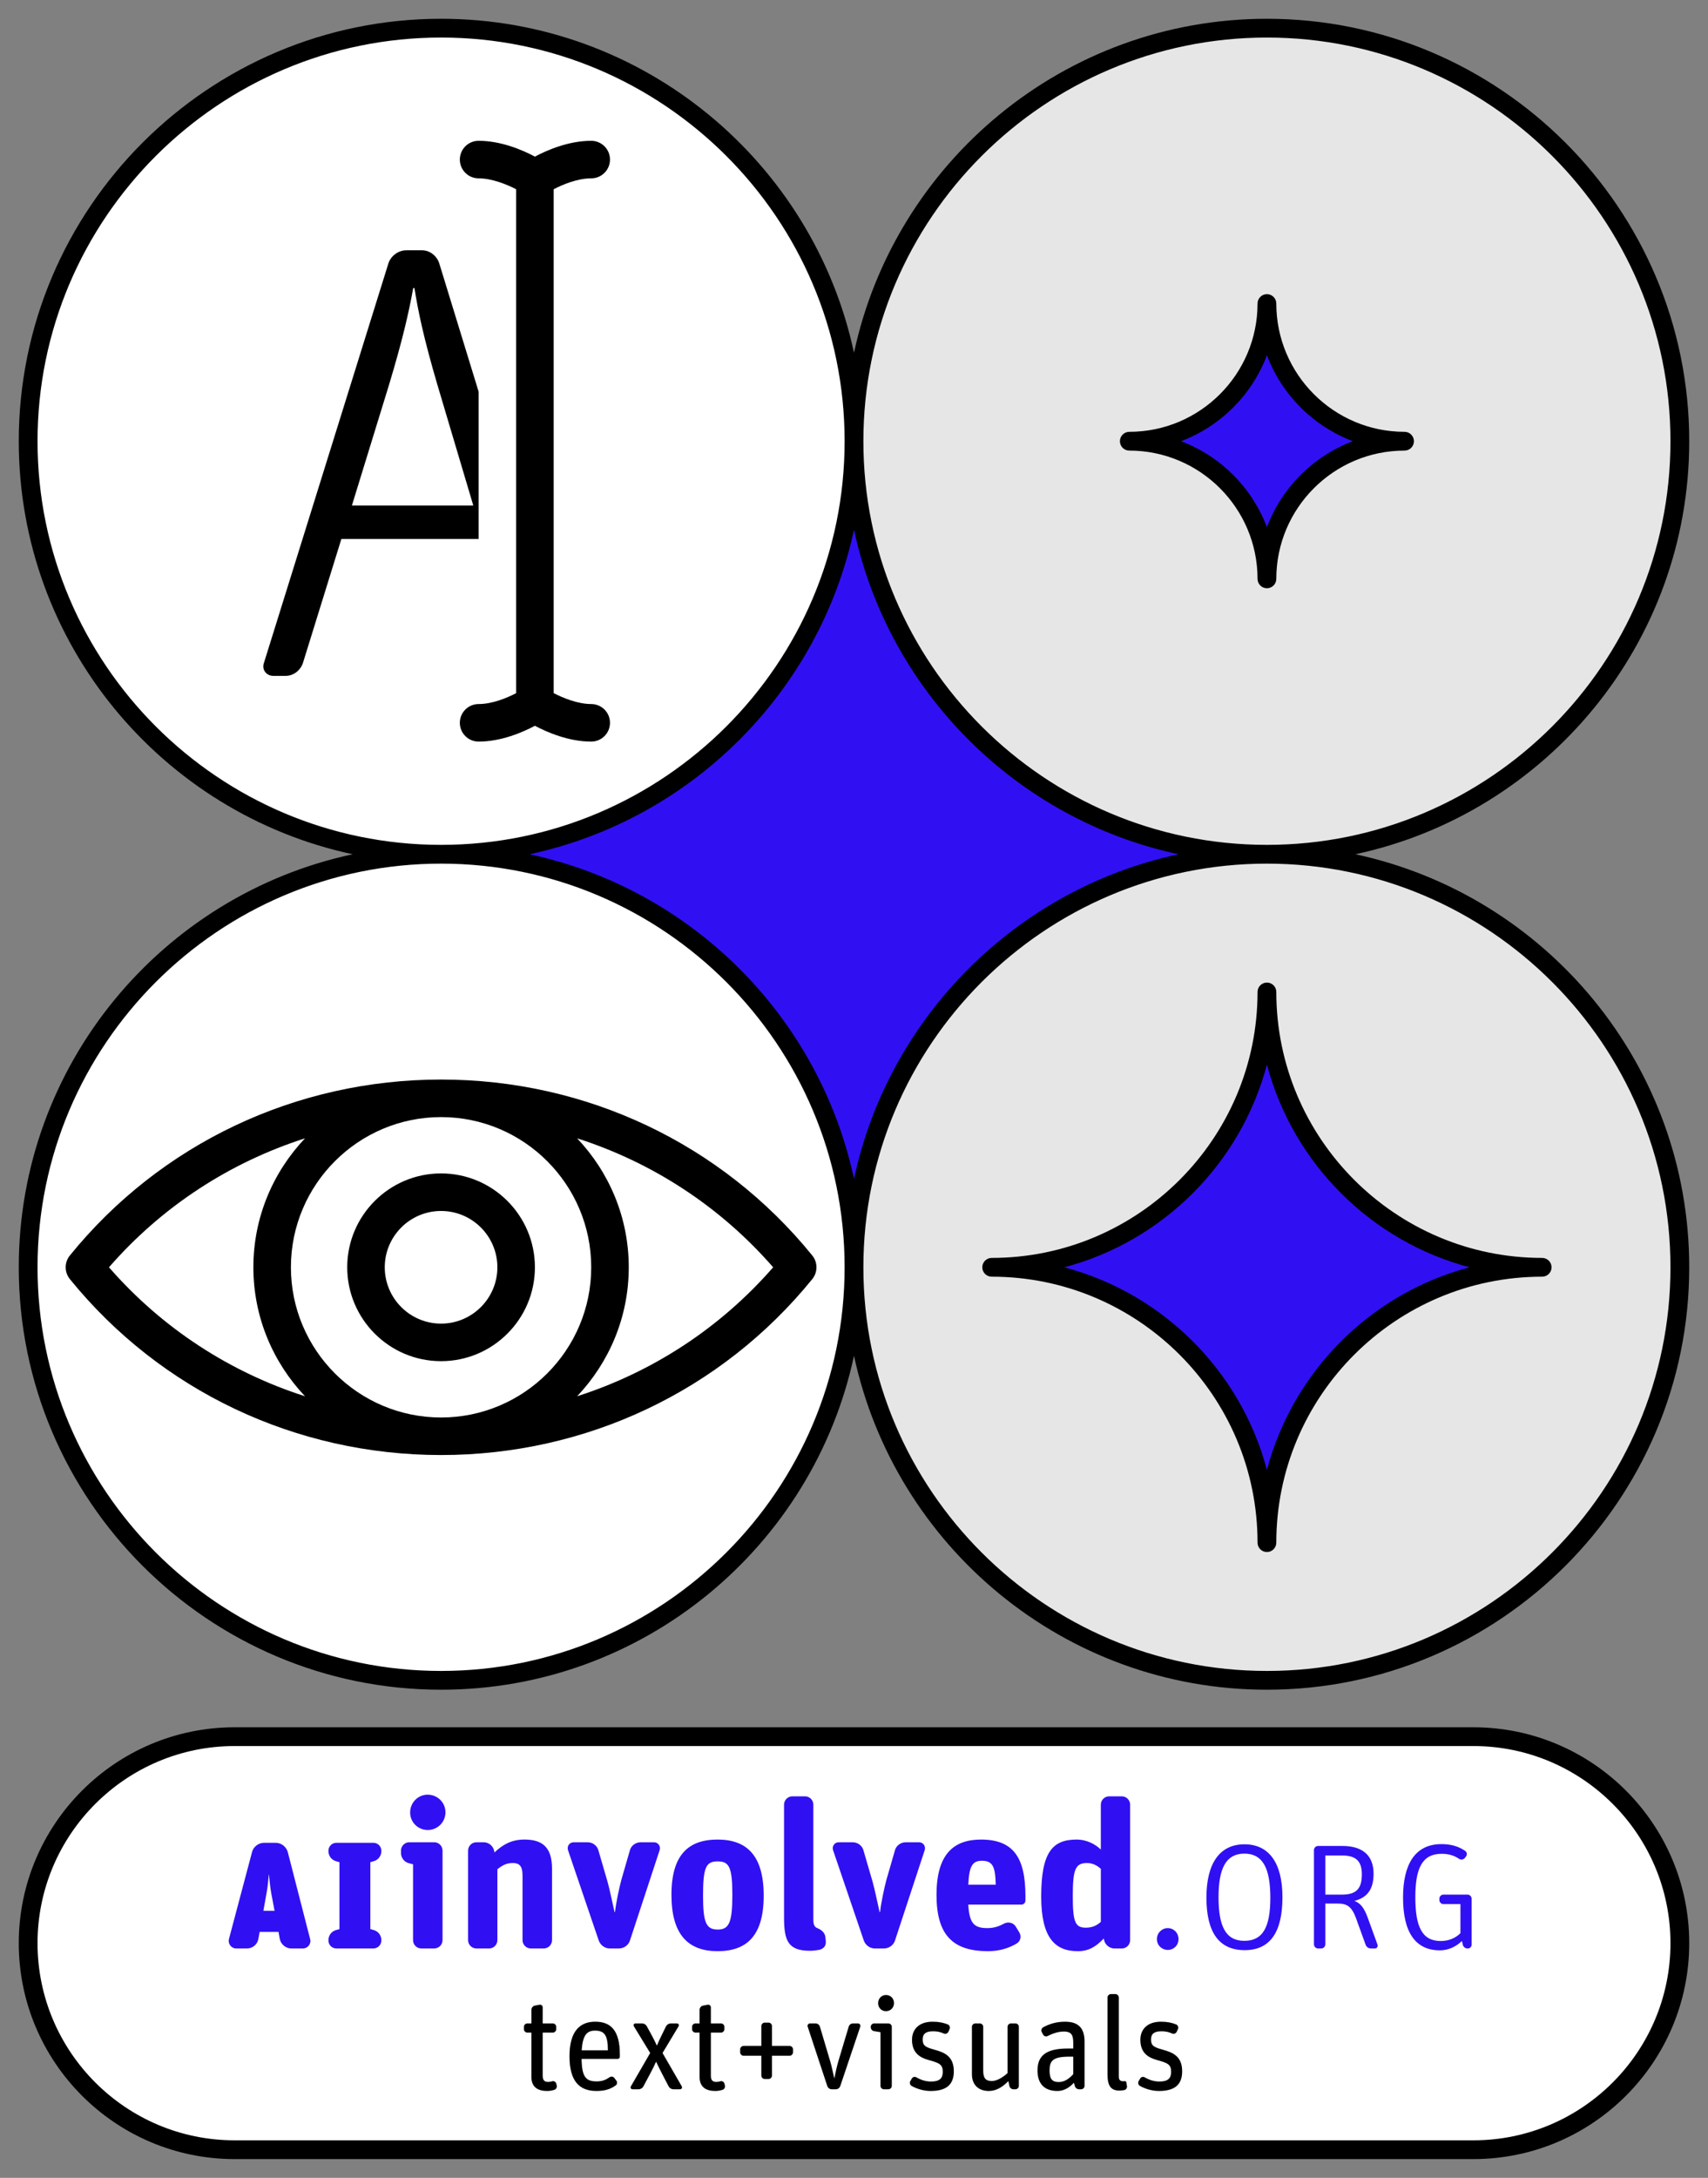
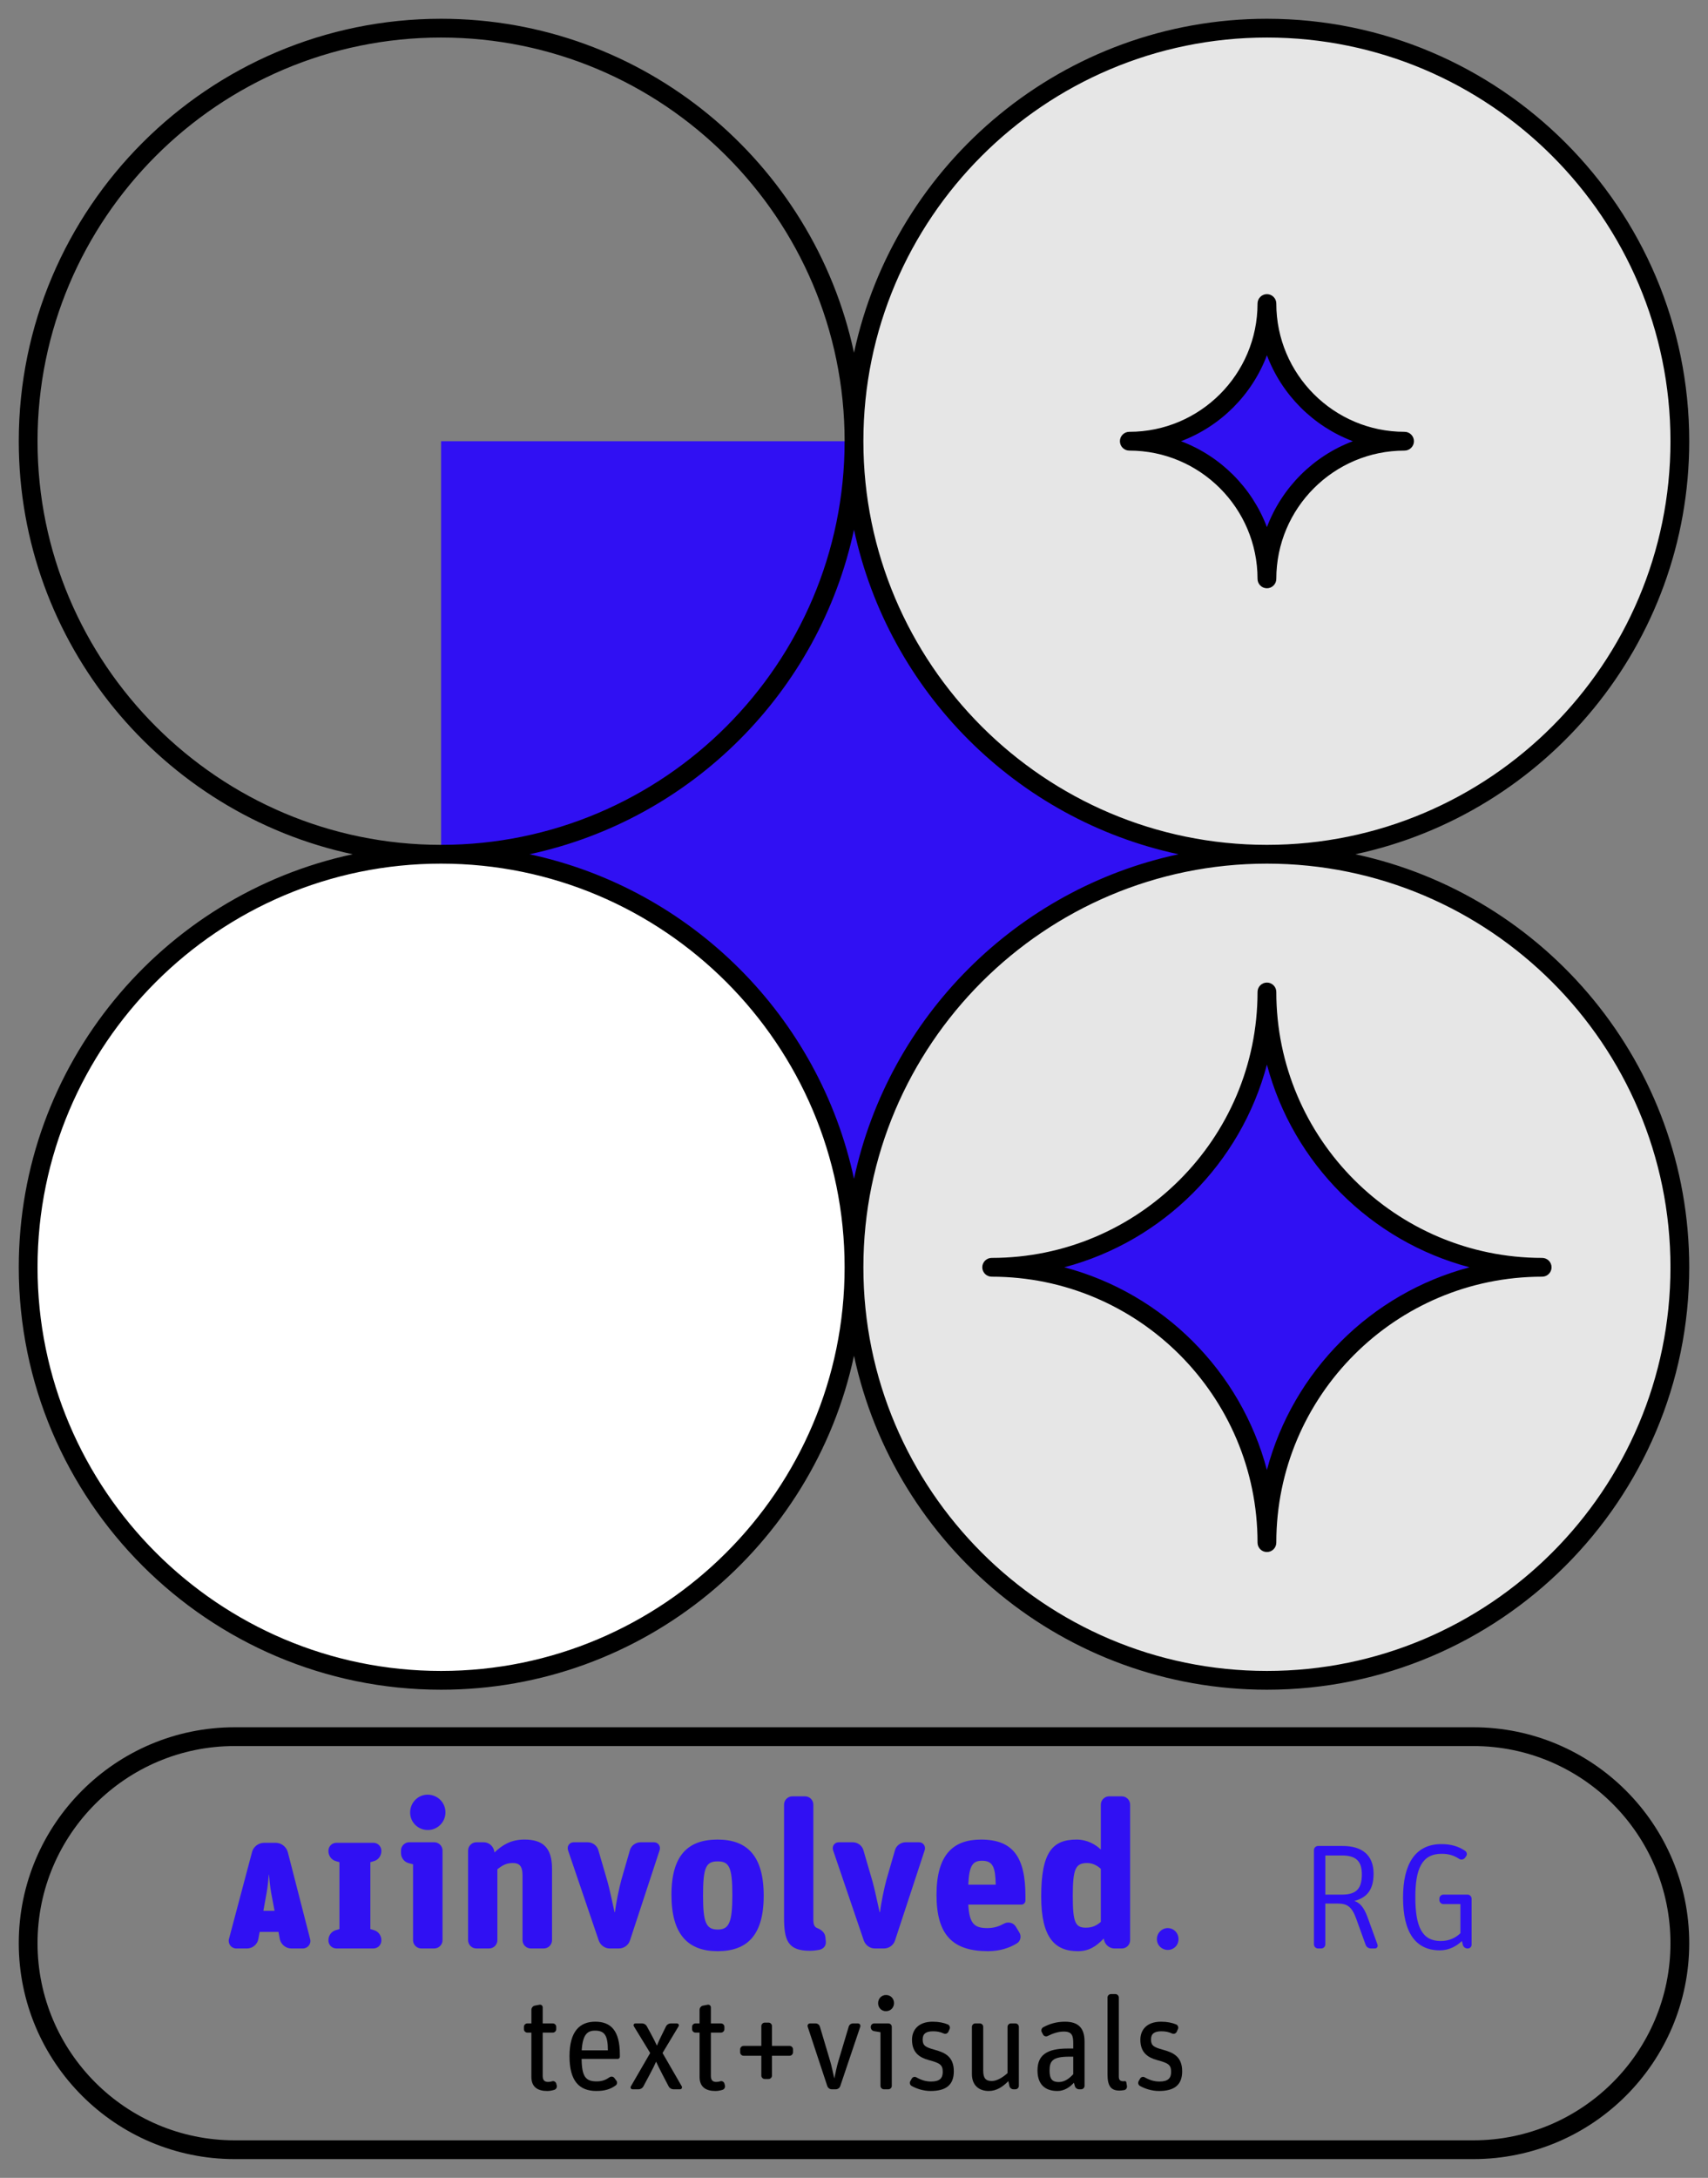
<svg xmlns="http://www.w3.org/2000/svg" id="Layer_3" data-name="Layer 3" viewBox="0 0 182 232">
  <rect x="0" y="0" width="182" height="232" fill="#808080" stroke="none" />
  <defs>
    <style>
      .cls-1 {
        fill: #fff;
      }

      .cls-2 {
        fill: #3010f3;
      }

      .cls-3 {
        fill: #e6e6e6;
      }
    </style>
  </defs>
  <g id="aiinvolved_org-text_visuals">
-     <path class="cls-1" d="M25,185c-12.15,0-22,9.85-22,22s9.85,22,22,22h132c12.15,0,22-9.85,22-22s-9.85-22-22-22H25Z" />
    <g>
      <path class="cls-2" d="M25.167,207.563c-.516,0-.893-.496-.774-.993l2.462-9.271c.139-.576.695-.993,1.29-.993h1.231c.596,0,1.132.417,1.291.993l2.382,9.271c.139.497-.258.993-.774.993h-1.231c-.596,0-1.112-.437-1.231-1.012l-.139-.754h-2.005l-.139.754c-.099.576-.615,1.012-1.211,1.012h-1.151ZM28.403,201.667l-.337,1.886h1.191l-.357-1.886c-.119-.655-.218-1.688-.238-1.965h-.02c-.02.278-.119,1.33-.238,1.965Z" />
      <path class="cls-2" d="M35.851,207.563c-.477,0-.854-.377-.854-.854v-.04c0-.496.338-.953.834-1.072l.338-.099v-7.127l-.338-.099c-.496-.119-.834-.576-.834-1.072v-.04c0-.477.377-.854.854-.854h3.931c.476,0,.854.377.854.854v.04c0,.497-.337.953-.834,1.072l-.337.099v7.127l.337.099c.496.119.834.576.834,1.072v.04c0,.477-.377.854-.854.854h-3.931Z" />
      <path class="cls-2" d="M44.898,207.563c-.487,0-.885-.398-.885-.886v-8.081l-.421-.111c-.509-.111-.864-.576-.864-1.085v-.266c0-.487.398-.886.885-.886h2.657c.487,0,.885.399.885.886v9.542c0,.487-.398.886-.885.886h-1.373ZM45.585,194.943c-1.063,0-1.882-.841-1.882-1.86,0-1.062.841-1.904,1.86-1.904,1.063,0,1.904.841,1.904,1.882s-.841,1.882-1.882,1.882Z" />
      <path class="cls-2" d="M50.764,207.563c-.487,0-.886-.398-.886-.886v-9.542c0-.487.399-.886.886-.886h.775c.509,0,.974.354,1.107.864l.044.221c.841-.797,1.771-1.373,3.188-1.373,1.926,0,2.945.819,2.945,3.122v7.594c0,.487-.398.886-.885.886h-1.373c-.487,0-.886-.398-.886-.886v-6.886c0-1.085-.398-1.328-1.041-1.328-.686,0-1.107.243-1.638.664v7.55c0,.487-.398.886-.885.886h-1.351Z" />
      <path class="cls-2" d="M64.975,207.563c-.531,0-.996-.354-1.173-.841l-3.277-9.631c-.133-.42.155-.841.598-.841h1.506c.509,0,.996.354,1.129.841l.974,3.343c.199.687.509,2.17.753,3.255h.044c.111-.974.465-2.657.686-3.454l.908-3.144c.133-.487.62-.841,1.129-.841h1.439c.443,0,.731.421.598.841l-3.166,9.631c-.155.487-.642.841-1.173.841h-.974Z" />
      <path class="cls-2" d="M76.463,207.851c-3.122,0-4.915-1.749-4.915-6s1.793-5.889,4.915-5.889,4.915,1.705,4.915,5.978c0,4.251-1.793,5.911-4.915,5.911ZM76.486,205.548c1.218,0,1.55-.797,1.55-3.698,0-2.989-.354-3.564-1.572-3.564-1.24,0-1.55.642-1.55,3.653,0,2.878.332,3.609,1.572,3.609Z" />
      <path class="cls-2" d="M86.291,207.807c-2.347,0-2.745-1.107-2.745-3.565v-12c0-.487.399-.886.886-.886h1.351c.487,0,.885.399.885.886v12.244c0,.509.111.797.421.908.443.177.819.487.864.974l.044.443c.044.487-.266.819-.753.908-.288.044-.598.089-.952.089Z" />
      <path class="cls-2" d="M93.219,207.563c-.531,0-.996-.354-1.173-.841l-3.277-9.631c-.133-.42.155-.841.598-.841h1.506c.509,0,.996.354,1.129.841l.974,3.343c.199.687.509,2.17.753,3.255h.044c.111-.974.465-2.657.686-3.454l.908-3.144c.133-.487.62-.841,1.129-.841h1.439c.443,0,.731.421.598.841l-3.166,9.631c-.155.487-.642.841-1.173.841h-.974Z" />
      <path class="cls-2" d="M105.283,207.851c-3.786,0-5.491-1.749-5.491-6,0-4.273,1.771-5.889,4.738-5.889,3.409,0,4.738,1.86,4.738,6.022v.465c0,.243-.199.442-.421.442h-5.668c.111,2.059.664,2.502,2.037,2.502.708,0,1.262-.199,1.749-.465.421-.244.996-.133,1.262.288l.376.62c.266.398.155.952-.266,1.196-.797.487-1.838.819-3.055.819ZM104.641,198.22c-.996,0-1.373.509-1.461,2.546h2.922c-.044-1.815-.266-2.546-1.461-2.546Z" />
      <path class="cls-2" d="M114.844,207.851c-2.391,0-3.897-1.373-3.897-5.823,0-4.738,1.218-6.066,3.764-6.066,1.173,0,2.059.553,2.59,1.062v-4.782c0-.487.398-.886.886-.886h1.351c.487,0,.885.399.885.886v14.436c0,.487-.398.886-.885.886h-.775c-.509,0-.974-.354-1.107-.863l-.044-.199c-.841.885-1.616,1.35-2.768,1.35ZM115.708,205.349c.73,0,1.196-.266,1.594-.62v-5.646c-.332-.31-.819-.62-1.461-.62-1.24,0-1.528.62-1.528,3.52,0,2.79.266,3.366,1.395,3.366Z" />
      <path class="cls-2" d="M124.428,207.718c-.62,0-1.151-.487-1.151-1.151s.531-1.174,1.151-1.174c.642,0,1.151.509,1.151,1.174s-.509,1.151-1.151,1.151Z" />
-       <path class="cls-2" d="M132.624,207.742c-2.72,0-4.07-1.886-4.07-5.598,0-3.692,1.449-5.678,4.05-5.678s4.05,1.965,4.05,5.638c0,3.752-1.33,5.638-4.03,5.638ZM132.604,206.749c1.965,0,2.759-1.469,2.759-4.585,0-3.196-.834-4.705-2.759-4.705s-2.76,1.489-2.76,4.646.794,4.645,2.76,4.645Z" />
      <path class="cls-2" d="M140.449,207.563c-.238,0-.437-.199-.437-.437v-10.045c0-.238.198-.437.437-.437h2.62c2.005,0,3.295.913,3.295,2.958,0,1.667-.675,2.541-2.045,2.898.576.198,1.012.655,1.409,1.747l1.052,2.898c.079.218-.06.417-.278.417h-.417c-.258,0-.496-.159-.576-.417l-1.012-2.799c-.457-1.231-.933-1.568-1.965-1.568h-1.31v4.348c0,.238-.198.437-.437.437h-.337ZM141.223,201.826h1.787c1.608,0,2.104-.734,2.104-2.164,0-1.35-.576-2.005-2.104-2.005h-1.787v4.168Z" />
      <path class="cls-2" d="M155.778,206.769c-.576.556-1.39.993-2.343.993-2.601,0-3.931-1.906-3.931-5.618,0-3.534,1.271-5.698,4.089-5.698,1.012,0,1.826.238,2.521.715.198.139.258.397.099.596l-.099.139c-.139.199-.437.258-.635.119-.576-.377-1.132-.536-1.866-.536-2.104,0-2.799,1.608-2.799,4.625,0,3.136.715,4.665,2.7,4.665.874,0,1.588-.318,2.104-.834v-3.097h-1.806c-.238,0-.437-.199-.437-.437v-.139c0-.238.198-.437.437-.437h2.561c.238,0,.437.199.437.437v4.903c0,.218-.179.397-.397.397h-.04c-.238,0-.437-.159-.496-.377l-.099-.417Z" />
    </g>
    <rect class="cls-2" x="47" y="47" width="88" height="88" />
    <circle class="cls-3" cx="135" cy="135" r="44" />
-     <circle class="cls-1" cx="47" cy="47" r="44" />
    <circle class="cls-1" cx="47" cy="135" r="44" />
    <circle class="cls-3" cx="135" cy="47" r="44" />
    <path class="cls-2" d="M135,164.33c0-16.199-13.131-29.33-29.33-29.33,16.199,0,29.33-13.132,29.33-29.33,0,16.199,13.132,29.33,29.33,29.33-16.199,0-29.33,13.132-29.33,29.33ZM149.665,47c-8.099,0-14.665-6.566-14.665-14.665,0,8.099-6.566,14.665-14.665,14.665,8.099,0,14.665,6.566,14.665,14.665,0-8.099,6.566-14.665,14.665-14.665Z" />
    <path d="M157,230H25c-12.682,0-23-10.318-23-23s10.318-23,23-23h132c12.682,0,23,10.318,23,23s-10.318,23-23,23ZM25,186c-11.579,0-21,9.42-21,21s9.421,21,21,21h132c11.579,0,21-9.42,21-21s-9.421-21-21-21H25ZM144.421,91c20.305-4.343,35.579-22.418,35.579-44,0-24.813-20.187-45-45-45-21.582,0-39.657,15.274-44,35.579C86.657,17.274,68.582,2,47,2,22.187,2,2,22.187,2,47c0,21.582,15.274,39.657,35.579,44-20.305,4.343-35.579,22.418-35.579,44,0,24.813,20.187,45,45,45,21.582,0,39.657-15.274,44-35.579,4.343,20.304,22.418,35.579,44,35.579,24.813,0,45-20.187,45-45,0-21.582-15.274-39.657-35.579-44ZM135,4c23.71,0,43,19.29,43,43s-19.29,43-43,43-43-19.29-43-43S111.29,4,135,4ZM125.578,91c-17.264,3.694-30.885,17.315-34.578,34.579-3.693-17.264-17.314-30.885-34.578-34.579,17.262-3.694,30.885-17.315,34.578-34.579,3.693,17.264,17.315,30.885,34.578,34.579ZM4,47C4,23.29,23.29,4,47,4s43,19.29,43,43-19.29,43-43,43S4,70.71,4,47ZM47,178c-23.71,0-43-19.29-43-43s19.29-43,43-43,43,19.29,43,43-19.29,43-43,43ZM135,178c-23.71,0-43-19.29-43-43s19.29-43,43-43,43,19.29,43,43-19.29,43-43,43ZM135,165.331c-.552,0-1-.448-1-1,0-15.622-12.709-28.331-28.33-28.331-.552,0-1-.448-1-1s.448-1,1-1c15.621,0,28.33-12.709,28.33-28.331,0-.552.448-1,1-1s1,.448,1,1c0,15.622,12.709,28.331,28.33,28.331.552,0,1,.448,1,1s-.448,1-1,1c-15.621,0-28.33,12.709-28.33,28.331,0,.552-.448,1-1,1ZM113.407,135c10.517,2.777,18.816,11.076,21.593,21.593,2.777-10.517,11.076-18.816,21.593-21.593-10.517-2.777-18.816-11.076-21.593-21.593-2.777,10.517-11.076,18.816-21.593,21.593ZM135,62.665c-.552,0-1-.448-1-1,0-7.535-6.13-13.665-13.665-13.665-.552,0-1-.448-1-1s.448-1,1-1c7.535,0,13.665-6.13,13.665-13.665,0-.552.448-1,1-1s1,.448,1,1c0,7.535,6.13,13.665,13.665,13.665.552,0,1,.448,1,1s-.448,1-1,1c-7.535,0-13.665,6.13-13.665,13.665,0,.552-.448,1-1,1ZM125.844,47c4.213,1.588,7.568,4.943,9.156,9.156,1.588-4.213,4.943-7.568,9.156-9.156-4.213-1.588-7.568-4.943-9.156-9.156-1.588,4.213-4.943,7.568-9.156,9.156Z" />
    <g>
      <path d="M56.19,216.526c-.196,0-.364-.168-.364-.364v-.252c0-.196.168-.364.364-.364h.434v-1.443c0-.21.154-.406.35-.448l.504-.098c.182-.042.35.098.35.28v1.709h1.079c.196,0,.364.168.364.364v.252c0,.196-.168.364-.364.364h-1.079v4.608c0,.448.182.645.574.645.168,0,.309-.028.435-.07.182-.056.378.056.434.238l.056.21c.042.196-.056.392-.252.462-.225.07-.477.126-.771.126-.953,0-1.681-.378-1.681-1.499v-4.72h-.434Z" />
      <path d="M63.556,222.745c-1.835,0-2.872-1.064-2.872-3.698,0-2.661,1.093-3.684,2.746-3.684,1.667,0,2.619.952,2.619,3.488v.252c0,.126-.098.224-.224.224h-3.852c.028,1.919.448,2.396,1.611,2.396.602,0,.995-.182,1.359-.435.168-.126.406-.084.518.07l.224.294c.112.154.084.393-.084.504-.574.406-1.163.588-2.045.588ZM63.401,216.315c-.812,0-1.316.42-1.415,2.101h2.788c0-1.611-.364-2.101-1.373-2.101Z" />
      <path d="M67.404,222.563c-.168,0-.266-.168-.182-.308l2.06-3.558-1.737-2.843c-.084-.14,0-.308.168-.308h.687c.224,0,.435.126.532.322l.406.743c.308.574.448.84.645,1.274h.028c.182-.434.294-.7.588-1.274l.364-.743c.098-.196.308-.322.532-.322h.63c.168,0,.266.168.182.308l-1.709,2.843,2.045,3.544c.084.154-.014.322-.182.322h-.687c-.224,0-.435-.126-.532-.322l-.658-1.261c-.267-.518-.477-.938-.659-1.331h-.028c-.168.392-.309.672-.645,1.303l-.687,1.289c-.098.196-.308.322-.532.322h-.63Z" />
      <path d="M74.109,216.526c-.196,0-.364-.168-.364-.364v-.252c0-.196.168-.364.364-.364h.435v-1.443c0-.21.154-.406.35-.448l.504-.098c.182-.042.35.098.35.28v1.709h1.079c.196,0,.364.168.364.364v.252c0,.196-.168.364-.364.364h-1.079v4.608c0,.448.182.645.575.645.168,0,.308-.028.434-.07.183-.056.378.056.435.238l.056.21c.042.196-.056.392-.252.462-.224.07-.476.126-.771.126-.952,0-1.681-.378-1.681-1.499v-4.72h-.435Z" />
      <path d="M81.489,221.47c-.196,0-.364-.168-.364-.364v-2.115h-1.891c-.196,0-.364-.168-.364-.364v-.322c0-.196.168-.364.364-.364h1.891v-2.115c0-.196.168-.364.364-.364h.406c.196,0,.364.168.364.364v2.115h1.877c.196,0,.364.168.364.364v.322c0,.196-.168.364-.364.364h-1.877v2.115c0,.196-.168.364-.364.364h-.406Z" />
      <path d="M88.629,222.563c-.21,0-.406-.14-.477-.35l-2.087-6.317c-.056-.182.07-.35.252-.35h.589c.21,0,.406.14.462.35l1.093,3.67c.154.504.322,1.345.434,1.821h.014c.084-.42.266-1.303.434-1.849l1.092-3.642c.057-.21.252-.35.463-.35h.518c.182,0,.308.168.252.35l-2.129,6.317c-.07.21-.266.35-.476.35h-.434Z" />
      <path d="M94.186,222.563c-.196,0-.364-.168-.364-.364v-5.715l-.672-.112c-.21-.028-.364-.21-.364-.42v-.042c0-.196.168-.364.364-.364h1.513c.196,0,.364.168.364.364v6.29c0,.196-.168.364-.364.364h-.476ZM94.396,214.243c-.477,0-.827-.378-.827-.854,0-.49.364-.869.84-.869.49,0,.854.364.854.869,0,.476-.364.854-.868.854Z" />
      <path d="M99.156,222.745c-.77,0-1.513-.252-2.031-.546-.168-.098-.224-.336-.126-.504l.154-.266c.098-.182.322-.238.49-.14.49.28.995.448,1.569.448.952,0,1.246-.378,1.246-1.036,0-.785-.364-.939-1.484-1.247-.98-.266-1.793-.784-1.793-2.171,0-1.022.658-1.919,2.199-1.919.672,0,1.177.112,1.625.294.182.084.266.308.182.49l-.126.28c-.084.182-.294.28-.49.196-.406-.182-.729-.238-1.148-.238-.757,0-1.106.266-1.106.868,0,.659.294.827,1.26,1.093,1.079.294,2.059.714,2.059,2.297,0,1.457-.826,2.101-2.479,2.101Z" />
      <path d="M105.358,222.745c-1.009,0-1.793-.574-1.793-1.793v-5.043c0-.196.168-.364.364-.364h.476c.196,0,.364.168.364.364v4.665c0,.827.28,1.107.911,1.107.56,0,1.162-.378,1.681-.841v-4.931c0-.196.168-.364.364-.364h.477c.196,0,.364.168.364.364v6.29c0,.196-.168.364-.364.364h-.21c-.21,0-.392-.154-.434-.35l-.112-.519c-.588.603-1.261,1.051-2.087,1.051Z" />
      <path d="M112.667,222.745c-1.345,0-2.115-.743-2.115-2.185,0-1.597.938-2.339,3.236-2.339h.574v-.546c0-.784-.098-1.261-1.009-1.261-.602,0-1.19.21-1.723.477-.182.084-.406.014-.49-.168l-.14-.266c-.084-.182-.014-.406.168-.504.63-.336,1.359-.588,2.311-.588,1.373,0,2.087.616,2.087,2.115v4.721c0,.196-.168.364-.364.364h-.21c-.21,0-.406-.14-.462-.35l-.098-.35c-.406.448-.995.882-1.765.882ZM112.82,221.792c.687,0,1.205-.462,1.541-.84v-1.863h-.42c-1.766,0-2.102.448-2.102,1.471,0,.924.294,1.232.98,1.232Z" />
      <path d="M119.288,222.703c-.896,0-1.274-.476-1.274-1.709v-8.208c0-.196.168-.364.364-.364h.476c.196,0,.364.168.364.364v8.433c0,.35.154.49.49.49.057,0,.112-.014.154-.014.07,0,.14.042.154.112l.07.406c.028.196-.084.392-.28.434-.168.028-.351.056-.519.056Z" />
      <path d="M123.488,222.745c-.771,0-1.513-.252-2.031-.546-.168-.098-.224-.336-.126-.504l.154-.266c.098-.182.322-.238.491-.14.49.28.994.448,1.568.448.953,0,1.247-.378,1.247-1.036,0-.785-.364-.939-1.485-1.247-.98-.266-1.793-.784-1.793-2.171,0-1.022.659-1.919,2.199-1.919.673,0,1.177.112,1.625.294.182.084.267.308.182.49l-.126.28c-.084.182-.294.28-.49.196-.406-.182-.729-.238-1.149-.238-.756,0-1.106.266-1.106.868,0,.659.294.827,1.261,1.093,1.079.294,2.059.714,2.059,2.297,0,1.457-.827,2.101-2.479,2.101Z" />
    </g>
-     <path d="M50.999,41.717l-4.196-13.671c-.264-.792-.99-1.386-1.848-1.386h-1.65c-.858,0-1.649.594-1.914,1.386l-13.265,42.566c-.264.726.264,1.386.99,1.386h1.32c.858,0,1.583-.594,1.848-1.386l4.092-13.199h14.624v-15.697ZM41.457,40.981c1.452-4.817,2.112-7.721,2.574-10.295h.132c.396,2.508.99,5.346,2.442,10.295l3.828,12.869h-12.935l3.96-12.869ZM62.999,74.999c-1.409,0-2.975-.634-4-1.159V20.157c.949-.49,2.515-1.158,4-1.158,1.104,0,2-.896,2-2s-.896-2-2-2c-2.405,0-4.688.987-6,1.684-1.312-.697-3.595-1.684-6-1.684-1.104,0-2,.896-2,2s.896,2,2,2c1.409,0,2.975.634,4,1.159v53.683c-.949.49-2.515,1.158-4,1.158-1.104,0-2,.896-2,2s.896,2,2,2c2.405,0,4.688-.987,6-1.684,1.312.697,3.595,1.684,6,1.684,1.104,0,2-.896,2-2s-.896-2-2-2Z" />
-     <path d="M86.552,133.739c-9.667-11.909-24.083-18.739-39.553-18.739s-29.886,6.83-39.553,18.739c-.597.734-.597,1.787,0,2.521,9.667,11.909,24.083,18.739,39.553,18.739s29.886-6.83,39.553-18.739c.597-.734.597-1.787,0-2.521ZM62.999,135c0,8.822-7.178,16-16,16s-16-7.178-16-16,7.178-16,16-16,16,7.178,16,16ZM11.612,135c5.639-6.47,12.862-11.166,20.89-13.739-3.401,3.587-5.503,8.417-5.503,13.739s2.103,10.152,5.503,13.739c-8.028-2.572-15.251-7.269-20.89-13.739ZM61.496,148.739c3.401-3.587,5.503-8.417,5.503-13.739s-2.103-10.152-5.503-13.739c8.028,2.572,15.251,7.269,20.89,13.739-5.639,6.47-12.862,11.166-20.89,13.739ZM46.999,145c-5.514,0-10-4.486-10-10s4.486-10,10-10,10,4.486,10,10-4.486,10-10,10ZM46.999,129c-3.308,0-6,2.691-6,6s2.692,6,6,6,6-2.691,6-6-2.692-6-6-6Z" />
  </g>
</svg>